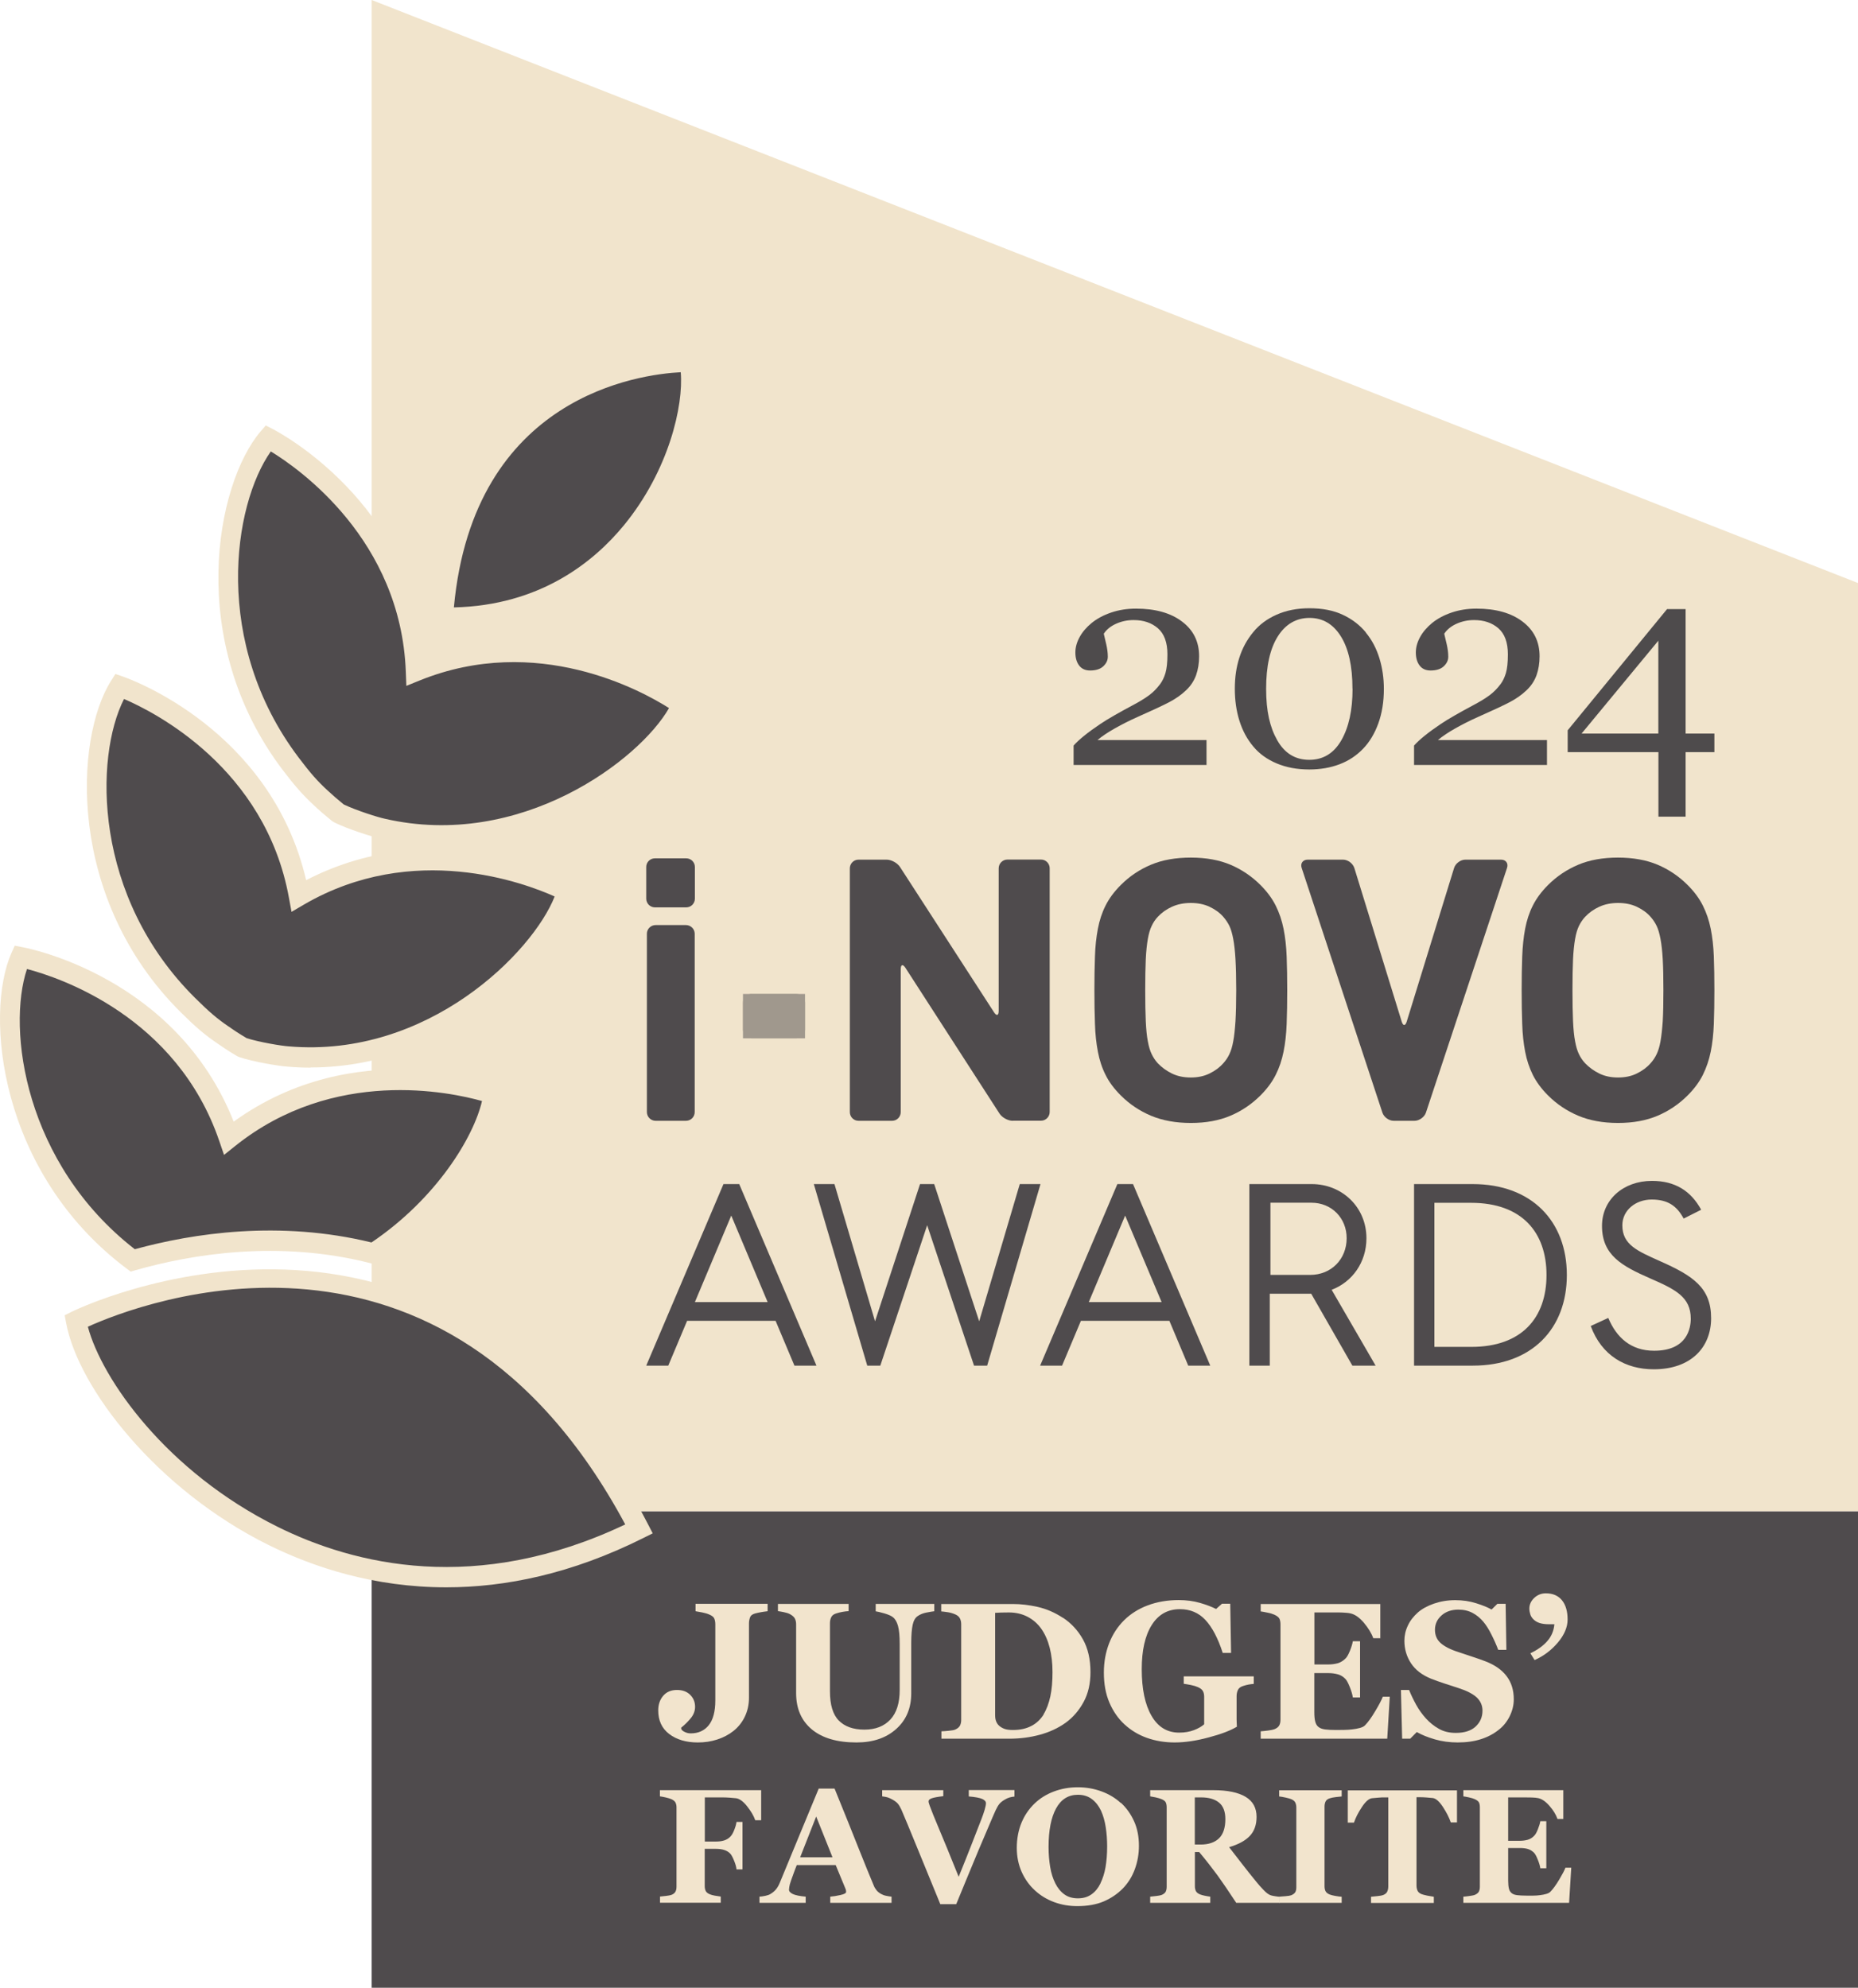
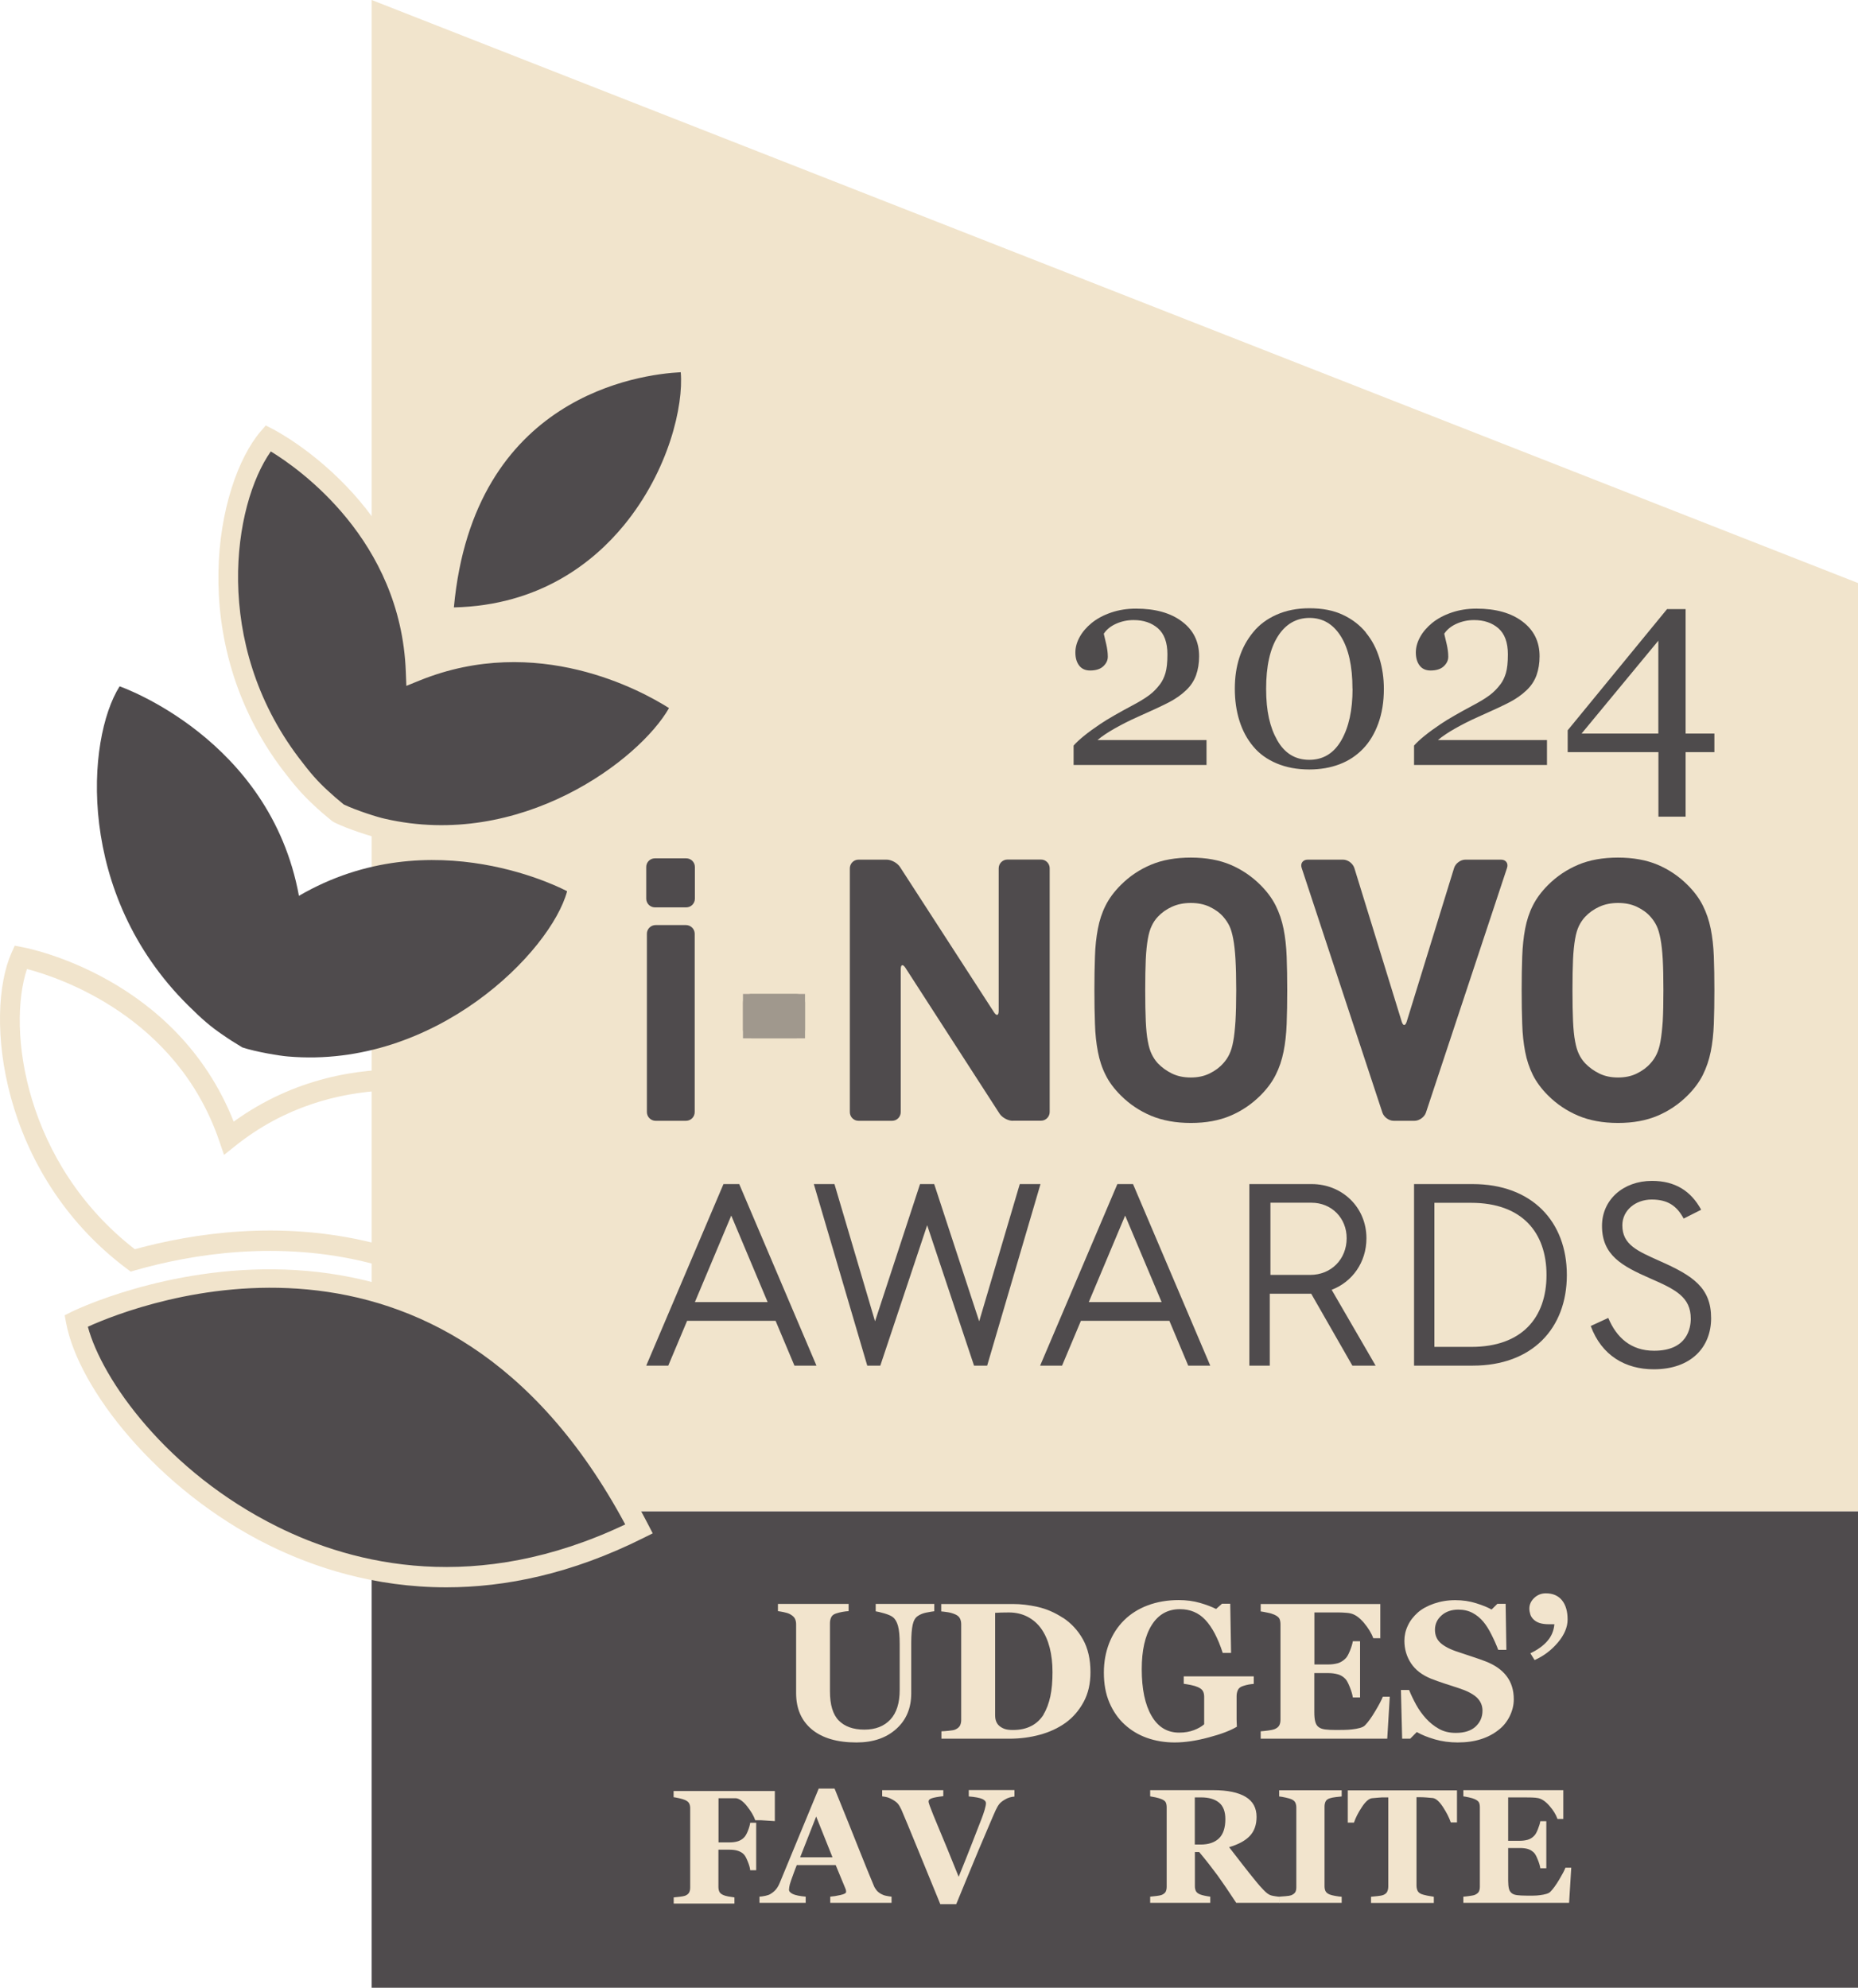
<svg xmlns="http://www.w3.org/2000/svg" version="1.1" viewBox="0 0 198.21 212.06">
  <defs>
    <style>
      .cls-1 {
        clip-path: url(#clippath-1);
      }

      .cls-2 {
        fill: #f2e4cd;
      }

      .cls-3 {
        fill: #4f4b4d;
      }

      .cls-4 {
        opacity: .5;
      }

      .cls-5 {
        fill: #f1e4cc;
      }

      .cls-6 {
        fill: #4e4b4c;
      }
    </style>
    <clipPath id="clippath-1">
      <rect class="cls-3" x="79.26" y="106.04" width="6.62" height="4.73" />
    </clipPath>
  </defs>
  <g>
    <g id="Layer_1">
      <polygon class="cls-5" points="198.21 161.24 39.65 161.24 39.65 0 198.21 62.2 198.21 161.24" />
      <g>
        <g>
          <path class="cls-3" d="M69.86,96.8c-.51,0-.92-.42-.92-.93v-3.38c0-.51.41-.92.92-.92h3.35c.51,0,.92.42.92.92v3.38c0,.51-.41.93-.92.93h-3.35ZM69.94,119.57c-.51,0-.93-.42-.93-.93v-19.03c0-.51.42-.92.93-.92h3.24c.51,0,.93.42.93.92v19.03c0,.51-.41.93-.93.93h-3.24Z" />
          <g class="cls-4">
            <g>
              <rect class="cls-3" x="79.26" y="106.04" width="6.62" height="4.73" />
              <g class="cls-1">
                <path class="cls-3" d="M80.18,106.04h4.77c.51,0,.93.41.93.93v2.88c0,.51-.41.92-.92.92h-4.77c-.51,0-.93-.41-.93-.93v-2.88c0-.51.41-.93.93-.93Z" />
              </g>
            </g>
          </g>
          <path class="cls-3" d="M108.04,119.57c-.51,0-1.15-.35-1.42-.78l-10.03-15.54c-.28-.43-.5-.36-.5.15v15.24c0,.51-.41.93-.92.93h-3.59c-.51,0-.92-.42-.92-.93v-26c0-.51.41-.93.92-.93h3c.51,0,1.15.35,1.43.78l10.03,15.5c.28.43.5.36.5-.15v-15.21c0-.51.42-.93.93-.93h3.59c.51,0,.92.42.92.93v26c0,.51-.42.93-.92.93h-3Z" />
          <path class="cls-3" d="M137.32,105.64c0,1.33-.02,2.53-.06,3.6-.04,1.07-.15,2.06-.33,2.95-.18.9-.46,1.73-.84,2.48-.38.76-.92,1.49-1.62,2.19-.94.94-2.01,1.66-3.21,2.17-1.2.51-2.61.77-4.22.77s-3.03-.26-4.25-.77c-1.21-.51-2.29-1.23-3.23-2.17-.7-.7-1.25-1.43-1.62-2.19-.38-.75-.65-1.58-.82-2.48-.17-.9-.28-1.88-.31-2.95-.04-1.07-.06-2.27-.06-3.6s.02-2.53.06-3.6c.03-1.07.14-2.05.31-2.95.17-.9.44-1.73.82-2.48.38-.76.92-1.49,1.62-2.19.94-.94,2.01-1.66,3.23-2.17,1.21-.51,2.63-.76,4.25-.76s3.03.26,4.22.76c1.2.51,2.27,1.23,3.21,2.17.7.7,1.24,1.43,1.62,2.19.38.76.66,1.58.84,2.48.18.9.29,1.88.33,2.95.04,1.07.06,2.27.06,3.6M131.88,105.64c0-1.33-.03-2.43-.08-3.3-.05-.87-.13-1.6-.24-2.17-.11-.58-.24-1.04-.41-1.39-.17-.35-.39-.67-.64-.96-.39-.45-.88-.8-1.47-1.08-.59-.28-1.26-.41-2.01-.41s-1.43.14-2.02.41c-.59.27-1.09.63-1.51,1.08-.26.28-.48.61-.64.96-.17.35-.31.81-.41,1.39-.1.57-.18,1.3-.22,2.17-.04.87-.06,1.98-.06,3.3s.02,2.43.06,3.3c.04.87.11,1.59.22,2.15.1.56.24,1.02.41,1.37.17.35.38.67.64.96.42.44.92.81,1.51,1.1.59.29,1.26.43,2.02.43s1.42-.14,2.01-.43c.59-.29,1.08-.65,1.47-1.1.26-.29.47-.6.64-.96.17-.35.31-.81.41-1.37.11-.56.18-1.28.24-2.15.05-.87.08-1.97.08-3.3" />
          <path class="cls-3" d="M152.12,118.69c-.16.48-.71.88-1.22.88h-2.22c-.51,0-1.05-.39-1.21-.88l-8.61-26.1c-.16-.48.13-.88.64-.88h3.78c.51,0,1.04.4,1.2.89l5.05,16.38c.15.49.39.49.54,0l5.05-16.38c.15-.49.69-.89,1.2-.89h3.82c.51,0,.79.4.63.88l-8.65,26.1Z" />
          <path class="cls-3" d="M182.89,105.64c0,1.33-.02,2.53-.06,3.6-.04,1.07-.15,2.06-.33,2.95-.18.9-.47,1.73-.84,2.48-.38.76-.92,1.49-1.62,2.19-.94.94-2.01,1.66-3.21,2.17-1.2.51-2.61.77-4.22.77s-3.03-.26-4.24-.77c-1.21-.51-2.29-1.23-3.23-2.17-.7-.7-1.24-1.43-1.62-2.19-.37-.75-.65-1.58-.82-2.48-.17-.9-.28-1.88-.31-2.95-.04-1.07-.06-2.27-.06-3.6s.02-2.53.06-3.6c.04-1.07.14-2.05.31-2.95.17-.9.44-1.73.82-2.48.38-.76.92-1.49,1.62-2.19.94-.94,2.02-1.66,3.23-2.17,1.21-.51,2.63-.76,4.24-.76s3.03.26,4.22.76c1.2.51,2.27,1.23,3.21,2.17.7.7,1.24,1.43,1.62,2.19.38.76.66,1.58.84,2.48.18.9.29,1.88.33,2.95.04,1.07.06,2.27.06,3.6M177.45,105.64c0-1.33-.02-2.43-.07-3.3-.05-.87-.13-1.6-.24-2.17-.11-.58-.24-1.04-.41-1.39-.17-.35-.38-.67-.64-.96-.39-.45-.88-.8-1.47-1.08-.59-.28-1.26-.41-2.01-.41s-1.43.14-2.01.41c-.59.27-1.09.63-1.51,1.08-.26.28-.48.61-.65.96-.17.35-.31.81-.41,1.39-.1.57-.18,1.3-.22,2.17-.04.87-.06,1.98-.06,3.3s.02,2.43.06,3.3c.04.87.11,1.59.22,2.15.1.56.24,1.02.41,1.37.17.35.38.67.65.96.42.44.92.81,1.51,1.1.59.29,1.25.43,2.01.43s1.43-.14,2.01-.43c.59-.29,1.08-.65,1.47-1.1.26-.29.47-.6.64-.96.17-.35.31-.81.41-1.37.1-.56.18-1.28.24-2.15.05-.87.07-1.97.07-3.3" />
        </g>
        <path class="cls-3" d="M169.69,141.44c1.17,3.2,3.74,4.64,6.73,4.64,3.99,0,6.12-2.36,6.12-5.45,0-3.25-1.92-4.53-5.5-6.11-2.35-1.06-3.97-1.72-3.97-3.8,0-1.61,1.42-2.75,3.13-2.75s2.68.67,3.41,2.03l1.87-.94c-1.09-2-2.77-3.08-5.25-3.08-3.07,0-5.33,2.02-5.33,4.8,0,3.14,2.14,4.28,5.11,5.59,2.74,1.19,4.36,2,4.36,4.31,0,1-.37,3.42-3.91,3.42-2.49,0-4.02-1.42-4.89-3.5l-1.87.86ZM153.02,143.69v-15.37h3.91c5.45,0,8.05,3.17,8.05,7.7s-2.6,7.67-8.02,7.67h-3.94ZM150.84,145.69h6.28c6.31,0,10.03-3.95,10.03-9.67s-3.74-9.7-10.05-9.7h-6.25v19.37ZM135.53,136.01v-7.7h4.38c2.15,0,3.75,1.64,3.75,3.78,0,2.25-1.65,3.92-3.89,3.92h-4.25ZM133.29,145.69h2.17v-7.67h4.42l4.39,7.67h2.48l-4.69-8.09c2.18-.83,3.71-2.91,3.71-5.5,0-3.34-2.62-5.78-5.84-5.78h-6.65v19.37ZM116.15,138.91l3.88-9.23,3.89,9.23h-7.77ZM110.95,145.69h2.35l2.01-4.78h9.44l2.01,4.78h2.35l-8.24-19.37h-1.67l-8.24,19.37ZM92.51,145.69h1.4l5-14.98,5,14.98h1.4l5.69-19.37h-2.21l-4.33,14.64-4.8-14.64h-1.51l-4.8,14.64-4.33-14.64h-2.2l5.7,19.37ZM74.13,138.91l3.88-9.23,3.88,9.23h-7.76ZM68.94,145.69h2.35l2.01-4.78h9.44l2.01,4.78h2.35l-8.24-19.37h-1.68l-8.24,19.37Z" />
      </g>
      <rect class="cls-3" x="39.65" y="161.24" width="158.56" height="50.82" />
      <g>
        <g>
          <path class="cls-3" d="M23.78,110.41c.55.39,1.2.81,2.07,1.33,1.44.48,4.05.91,4.89.97,15.72,1.34,28.03-11.21,29.76-17.63,0,0-14.37-7.81-28.61.49-3.08-16.83-19.13-22.35-19.13-22.35-3.56,5.64-4.69,22.16,7.3,34.03,1.51,1.5,2.43,2.29,3.73,3.17Z" />
-           <path class="cls-5" d="M33.12,113.9c-.81,0-1.64-.04-2.47-.11-.88-.06-3.59-.5-5.14-1.02l-.22-.1c-.89-.53-1.55-.97-2.12-1.37-1.32-.9-2.3-1.73-3.87-3.29-12.2-12.09-11.36-29.2-7.45-35.38l.46-.73.81.28c.66.23,15.78,5.6,19.54,21.72,14.15-7.34,27.78-.11,28.37.22l.75.41-.22.82c-1.79,6.63-13.24,18.53-28.42,18.53ZM26.3,110.75c1.34.43,3.73.83,4.51.88,14.85,1.27,26.02-10.04,28.36-15.99-3.17-1.43-15.08-5.93-26.74.86l-1.33.78-.28-1.52c-2.52-13.83-14.34-19.8-17.59-21.19-3.16,6.21-3.31,21.11,7.59,31.9,1.49,1.48,2.36,2.22,3.58,3.05h.01c.51.37,1.11.76,1.9,1.23Z" />
        </g>
        <g>
          <path class="cls-3" d="M47.24,65.89c20.65.35,27.83-20.34,26.3-27.28,0,0-24.46-.48-26.3,27.28Z" />
          <path class="cls-5" d="M47.77,66.97c-.18,0-.36,0-.55,0l-1.14-.02.07-1.14c1.9-28.49,27.14-28.32,27.41-28.29l.85.02.18.83c.96,4.36-1.16,12.67-6.35,19.02-3.6,4.4-10.06,9.59-20.48,9.59ZM72.62,39.71c-4.32.22-22.11,2.48-24.2,25.09,9.2-.21,14.93-4.85,18.16-8.79,4.78-5.84,6.35-12.76,6.04-16.31Z" />
        </g>
        <g>
          <path class="cls-3" d="M44.37,71.59c-.65-17.1-15.76-24.84-15.76-24.84-4.33,5.08-7.79,21.26,2.39,34.72,1.29,1.7,2.08,2.61,3.24,3.67.49.46,1.08.97,1.86,1.61,1.36.68,3.87,1.48,4.71,1.65,15.38,3.56,29.34-7.11,31.96-13.22,0,0-13.11-9.77-28.39-3.58Z" />
          <path class="cls-5" d="M47.14,90.2c-2.14,0-4.35-.23-6.58-.75-.86-.18-3.48-1-4.95-1.74l-.2-.13c-.81-.66-1.41-1.18-1.91-1.66-1.17-1.08-2.02-2.04-3.36-3.8-10.36-13.7-7.09-30.51-2.35-36.08l.56-.65.76.39c.62.32,14.83,7.79,16.26,24.28,15.04-5.25,27.51,3.84,28.05,4.25l.68.51-.34.79c-2.46,5.72-13.4,14.6-26.62,14.6ZM36.69,85.83c1.27.61,3.58,1.35,4.34,1.51,14.49,3.35,27.18-6.25,30.34-11.8-2.93-1.86-14.08-8.01-26.59-2.95l-1.43.58-.06-1.54c-.54-14.04-11.38-21.63-14.4-23.47-4.02,5.7-6.28,20.42,2.97,32.66,1.26,1.67,2.02,2.53,3.1,3.52.47.44,1.01.91,1.72,1.49Z" />
        </g>
        <g>
          <path class="cls-3" d="M8.12,140.92c2.22,11.91,27.48,38.48,60.06,22.19-21.52-41.57-60.06-22.19-60.06-22.19Z" />
          <path class="cls-5" d="M47.61,169.34c-7.68,0-14.15-2.13-19.01-4.54-11.82-5.87-20.24-16.65-21.55-23.68l-.15-.8.73-.37c.39-.2,39.74-19.38,61.5,22.66l.5.97-.98.49c-7.69,3.85-14.77,5.27-21.05,5.27ZM9.37,141.53c1.51,5.66,8.43,15.48,20.2,21.33,8.22,4.09,21.28,7.3,37.13-.23-19.44-36.22-51.81-23.59-57.33-21.09Z" />
        </g>
        <g>
-           <path class="cls-3" d="M14.15,134.46c6.13-1.75,15.63-3.31,25.68-.74,7.63-5,12.32-12.65,12.82-17.01,0,0-15.36-5.61-28.23,4.69-5.52-16.2-22.21-19.29-22.21-19.29-2.68,6.06-1.38,22.35,11.94,32.35Z" />
          <path class="cls-5" d="M13.93,135.65l-.43-.32C-.07,125.13-1.69,108.25,1.22,101.67l.35-.78.84.16c.69.13,16.43,3.22,22.52,18.61,12.92-9.34,27.46-4.19,28.09-3.96l.8.29-.1.85c-.55,4.76-5.4,12.61-13.3,17.79l-.4.26-.46-.12c-9.81-2.51-19.07-.98-25.11.74l-.52.15ZM2.88,103.37c-2.16,6.44-.24,20.78,11.5,29.9,6.21-1.7,15.43-3.12,25.25-.72,6.98-4.72,10.91-11.28,11.79-15.09-3.34-.94-15.79-3.64-26.32,4.79l-1.2.96-.5-1.46c-4.54-13.33-17.1-17.48-20.51-18.37Z" />
        </g>
      </g>
      <g>
        <path class="cls-6" d="M128.7,81.61h-14.17v-2.07c.27-.31.65-.66,1.13-1.05.48-.39,1.06-.81,1.73-1.26.4-.27.89-.57,1.45-.89.56-.32,1.2-.68,1.92-1.06.8-.42,1.41-.8,1.84-1.12.43-.32.82-.72,1.17-1.19.23-.31.42-.7.56-1.17s.21-1.14.21-2c0-1.26-.34-2.18-1.01-2.77-.68-.59-1.54-.88-2.6-.88-.66,0-1.28.13-1.86.39-.58.26-1.02.61-1.32,1.07.07.32.16.71.27,1.15.1.44.16.88.16,1.3,0,.38-.16.72-.48,1.02-.32.3-.79.45-1.41.45-.5,0-.89-.17-1.16-.52s-.41-.81-.41-1.4c0-.55.15-1.09.45-1.64.3-.55.74-1.06,1.3-1.52.56-.45,1.24-.82,2.06-1.1s1.7-.42,2.65-.42c2.07,0,3.71.46,4.92,1.38,1.22.92,1.82,2.15,1.82,3.7,0,.74-.11,1.41-.32,2.01-.22.61-.57,1.14-1.05,1.6-.53.51-1.16.95-1.88,1.32-.72.37-1.81.88-3.28,1.53-.88.39-1.69.8-2.45,1.23-.76.43-1.38.84-1.86,1.25h11.63v2.69Z" />
        <path class="cls-6" d="M145.7,67.48c.65.78,1.13,1.69,1.45,2.73.32,1.04.48,2.14.48,3.28,0,1.37-.2,2.6-.59,3.68-.39,1.08-.93,1.98-1.62,2.7-.71.74-1.54,1.29-2.51,1.66-.97.37-2.05.56-3.24.56-1.3,0-2.46-.22-3.48-.65s-1.85-1.03-2.48-1.79c-.67-.79-1.16-1.71-1.49-2.76s-.49-2.19-.49-3.41.16-2.31.48-3.31c.32-1.01.81-1.92,1.49-2.74.64-.79,1.48-1.41,2.5-1.86,1.02-.45,2.18-.68,3.49-.68,1.38,0,2.57.23,3.56.7.99.46,1.81,1.09,2.47,1.89ZM144.28,73.48c0-2.4-.41-4.26-1.23-5.58s-1.94-1.98-3.35-1.98-2.56.66-3.39,1.98c-.83,1.32-1.24,3.18-1.24,5.58s.4,4.11,1.19,5.5c.79,1.39,1.93,2.08,3.41,2.08s2.62-.69,3.42-2.08c.8-1.39,1.2-3.22,1.2-5.5Z" />
        <path class="cls-6" d="M165.02,81.61h-14.17v-2.07c.27-.31.65-.66,1.13-1.05.48-.39,1.06-.81,1.73-1.26.4-.27.89-.57,1.45-.89.56-.32,1.2-.68,1.92-1.06.8-.42,1.41-.8,1.84-1.12.43-.32.82-.72,1.17-1.19.23-.31.42-.7.56-1.17s.21-1.14.21-2c0-1.26-.34-2.18-1.01-2.77-.68-.59-1.54-.88-2.6-.88-.66,0-1.28.13-1.86.39-.58.26-1.02.61-1.32,1.07.07.32.16.71.27,1.15.1.44.16.88.16,1.3,0,.38-.16.72-.48,1.02-.32.3-.79.45-1.41.45-.5,0-.89-.17-1.16-.52s-.41-.81-.41-1.4c0-.55.15-1.09.45-1.64.3-.55.74-1.06,1.3-1.52.56-.45,1.24-.82,2.06-1.1s1.7-.42,2.65-.42c2.07,0,3.71.46,4.92,1.38,1.22.92,1.82,2.15,1.82,3.7,0,.74-.11,1.41-.32,2.01-.22.61-.57,1.14-1.05,1.6-.53.51-1.16.95-1.88,1.32-.72.37-1.81.88-3.28,1.53-.88.39-1.69.8-2.45,1.23-.76.43-1.38.84-1.86,1.25h11.63v2.69Z" />
        <path class="cls-6" d="M182.89,80.24h-3.07v6.88h-2.9v-6.88h-9.68v-2.33l10.6-12.93h1.98v13.28h3.07v1.98ZM176.91,78.26v-9.91l-8.19,9.91h8.19Z" />
      </g>
      <g>
        <g>
-           <path class="cls-2" d="M81.88,171.89c-.27.03-.5.07-.69.1-.19.03-.4.08-.64.14-.28.08-.46.21-.53.4s-.12.41-.12.65v7.94c0,.73-.15,1.4-.44,2.01-.29.61-.7,1.12-1.21,1.53-.52.41-1.1.71-1.75.92s-1.33.31-2.06.31c-1.26,0-2.28-.31-3.06-.91s-1.16-1.44-1.16-2.51c0-.63.18-1.15.53-1.56.35-.41.84-.62,1.47-.62.59,0,1.06.17,1.41.52.35.35.52.77.52,1.28,0,.43-.15.83-.45,1.2-.3.37-.64.71-1.03,1.02v.13c.06.14.19.25.4.34.2.1.41.14.62.14.81,0,1.45-.29,1.92-.87.46-.58.7-1.46.7-2.64v-8.13c0-.24-.04-.44-.11-.61s-.26-.31-.54-.43c-.2-.09-.45-.16-.74-.22-.29-.06-.53-.1-.72-.13v-.79h7.69v.79Z" />
          <path class="cls-2" d="M99.69,171.89c-.2.02-.48.07-.85.14-.37.07-.68.2-.93.37-.26.17-.44.47-.54.91s-.16,1.1-.16,1.98v5.36c0,1.58-.53,2.84-1.6,3.8-1.07.96-2.48,1.44-4.24,1.44-2.05,0-3.63-.46-4.76-1.39-1.12-.93-1.68-2.22-1.68-3.87v-7.36c0-.24-.05-.44-.14-.61-.09-.17-.27-.32-.52-.46-.18-.09-.39-.16-.65-.21s-.47-.09-.63-.11v-.77h7.54v.77c-.22.01-.44.04-.66.08-.22.04-.45.09-.68.17-.26.08-.43.22-.52.41-.09.19-.13.4-.13.64v7.26c0,1.43.31,2.47.94,3.11s1.54.97,2.73.97,2.1-.36,2.77-1.07c.67-.72,1-1.77,1-3.17v-4.88c0-.86-.06-1.51-.18-1.94-.12-.43-.3-.74-.54-.93-.18-.15-.48-.28-.92-.41-.44-.12-.74-.2-.92-.22v-.79h6.25v.79Z" />
          <path class="cls-2" d="M113.39,172.58c.88.58,1.59,1.34,2.13,2.3.54.96.81,2.13.81,3.51,0,1.22-.24,2.28-.73,3.18s-1.12,1.64-1.92,2.22c-.81.58-1.73,1-2.76,1.28s-2.11.42-3.24.42h-7.25v-.79c.22,0,.49-.03.81-.06.33-.03.54-.07.65-.12.24-.1.41-.24.51-.41.09-.17.14-.38.14-.62v-10.2c0-.23-.04-.44-.13-.62-.09-.19-.26-.34-.52-.45-.26-.11-.53-.19-.82-.23-.29-.04-.51-.07-.66-.08v-.79h7.66c.82,0,1.69.1,2.63.31.93.21,1.83.6,2.7,1.17ZM111.32,182.9c.33-.54.57-1.19.73-1.93s.23-1.61.23-2.58-.1-1.82-.3-2.61c-.2-.78-.5-1.45-.89-2.01-.39-.55-.88-.98-1.47-1.29-.58-.3-1.25-.46-1.99-.46-.24,0-.5,0-.8.01-.3.01-.53.02-.67.03v10.92c0,.24.03.46.1.64s.17.35.33.49c.16.14.35.25.57.33s.52.12.89.12c.76,0,1.42-.14,1.97-.43.55-.28.99-.7,1.33-1.25Z" />
          <path class="cls-2" d="M133.77,179.64c-.21.02-.39.04-.56.07s-.37.08-.61.16c-.28.09-.46.23-.55.44-.09.2-.13.42-.13.64v1.67c0,.34,0,.61,0,.82,0,.21.02.46.03.77-.68.41-1.67.79-3,1.14-1.32.36-2.54.54-3.64.54-1.04,0-2.02-.16-2.93-.48s-1.71-.8-2.4-1.43c-.69-.63-1.23-1.41-1.63-2.34-.4-.94-.59-2-.59-3.21,0-1.12.19-2.16.56-3.12.37-.95.91-1.78,1.61-2.47.69-.68,1.53-1.21,2.52-1.58.99-.37,2.09-.56,3.29-.56.82,0,1.58.1,2.27.3s1.27.42,1.72.65l.63-.56h.88l.09,5.25h-.89c-.51-1.58-1.13-2.75-1.85-3.52-.72-.77-1.62-1.15-2.72-1.15-1.3,0-2.3.57-3.01,1.7-.71,1.14-1.06,2.7-1.06,4.7,0,2.12.35,3.78,1.04,4.97.69,1.2,1.67,1.8,2.95,1.8.6,0,1.12-.09,1.59-.27s.82-.39,1.08-.62v-2.92c0-.24-.04-.45-.13-.61-.09-.17-.26-.31-.53-.43-.2-.09-.46-.17-.76-.23-.3-.06-.56-.1-.76-.13v-.79h7.47v.79Z" />
          <path class="cls-2" d="M147.27,174.77h-.77c-.2-.55-.54-1.1-1.01-1.66-.48-.56-.96-.89-1.43-.99-.2-.05-.48-.07-.85-.09s-.66-.01-.9-.01h-2.09v5.55h1.48c.37,0,.71-.05,1.01-.13.3-.09.58-.26.83-.51.16-.15.31-.43.47-.82.16-.39.26-.73.31-1.02h.77v6h-.77c-.04-.28-.14-.64-.31-1.07-.17-.43-.32-.73-.47-.89-.22-.24-.49-.41-.79-.5-.31-.09-.66-.14-1.06-.14h-1.48v4.15c0,.43.03.78.1,1.03.07.26.18.45.36.58.17.13.4.21.69.25.29.04.69.06,1.2.06.24,0,.52,0,.85-.01.33,0,.62-.03.87-.06.28-.03.55-.08.8-.15.25-.07.43-.16.55-.29.32-.33.69-.84,1.09-1.52.41-.68.67-1.19.8-1.52h.74l-.27,4.48h-13.5v-.79c.19-.01.45-.04.77-.08.32-.04.56-.09.69-.14.26-.11.43-.24.52-.41.09-.16.13-.38.13-.63v-10.15c0-.24-.04-.44-.11-.6-.08-.16-.26-.3-.54-.43-.18-.08-.42-.16-.74-.22-.32-.07-.56-.11-.72-.13v-.79h12.76v3.67Z" />
          <path class="cls-2" d="M155.53,185.89c-.88,0-1.7-.11-2.46-.33-.76-.22-1.4-.48-1.93-.78l-.7.71h-.86l-.13-5.2h.87c.2.5.45,1.02.75,1.57.3.55.66,1.04,1.05,1.47.41.45.87.82,1.39,1.11.51.29,1.11.43,1.79.43.92,0,1.62-.22,2.11-.67s.74-1.02.74-1.7c0-.56-.21-1.03-.62-1.42-.42-.38-1.06-.71-1.93-.99-.57-.18-1.09-.35-1.57-.51-.48-.16-.93-.32-1.34-.48-.97-.39-1.69-.94-2.16-1.65s-.71-1.52-.71-2.41c0-.56.12-1.1.37-1.62.24-.52.6-.98,1.07-1.4.45-.39,1.02-.7,1.71-.94.7-.24,1.45-.37,2.27-.37s1.54.11,2.24.33c.7.22,1.24.44,1.64.67l.62-.61h.88l.08,4.91h-.87c-.2-.53-.44-1.07-.72-1.62-.27-.55-.56-1.01-.87-1.38-.33-.39-.71-.71-1.15-.94-.43-.23-.94-.35-1.52-.35-.73,0-1.33.21-1.79.62-.46.41-.7.92-.7,1.53,0,.58.2,1.05.6,1.41s1.03.69,1.88.96c.5.17,1.01.34,1.53.51s.98.33,1.39.49c.98.38,1.73.9,2.24,1.57.51.67.77,1.49.77,2.48,0,.62-.15,1.22-.44,1.81-.29.58-.68,1.07-1.18,1.45-.54.43-1.16.76-1.88.99s-1.54.35-2.49.35Z" />
          <path class="cls-2" d="M163.27,176.37c.77-.37,1.37-.8,1.8-1.3.43-.49.69-1.09.75-1.79h-.57c-.42,0-.76-.05-1.03-.14-.27-.09-.48-.23-.64-.39-.16-.16-.27-.33-.33-.53-.06-.2-.1-.4-.1-.61,0-.43.17-.81.52-1.14s.76-.49,1.24-.49c.75,0,1.32.25,1.72.74s.6,1.18.6,2.05c0,.81-.34,1.63-1.03,2.45-.69.82-1.52,1.45-2.49,1.88l-.45-.72Z" />
        </g>
        <g>
-           <path class="cls-2" d="M81.23,194.19h-.66c-.16-.47-.45-.96-.87-1.49s-.81-.81-1.18-.86c-.17-.02-.4-.04-.68-.06-.28-.02-.54-.03-.78-.03h-1.87v4.71h1.19c.34,0,.63-.04.88-.12.25-.08.47-.21.66-.41.14-.14.28-.38.41-.71.13-.33.21-.61.24-.85h.64v5.06h-.64c-.02-.26-.11-.56-.26-.93-.15-.37-.28-.61-.39-.73-.16-.18-.37-.31-.63-.4-.26-.09-.56-.13-.92-.13h-1.19v3.98c0,.2.04.38.11.52s.22.26.44.35c.12.05.29.1.51.14.22.04.43.07.65.1v.66h-6.48v-.66c.16-.02.38-.04.65-.07s.46-.07.57-.11c.2-.08.34-.19.42-.33s.12-.32.12-.54v-8.48c0-.19-.04-.36-.11-.5-.07-.14-.22-.26-.44-.36-.16-.07-.37-.13-.63-.19s-.46-.09-.59-.11v-.66h10.8v3.21Z" />
+           <path class="cls-2" d="M81.23,194.19h-.66c-.16-.47-.45-.96-.87-1.49s-.81-.81-1.18-.86h-1.87v4.71h1.19c.34,0,.63-.04.88-.12.25-.08.47-.21.66-.41.14-.14.28-.38.41-.71.13-.33.21-.61.24-.85h.64v5.06h-.64c-.02-.26-.11-.56-.26-.93-.15-.37-.28-.61-.39-.73-.16-.18-.37-.31-.63-.4-.26-.09-.56-.13-.92-.13h-1.19v3.98c0,.2.04.38.11.52s.22.26.44.35c.12.05.29.1.51.14.22.04.43.07.65.1v.66h-6.48v-.66c.16-.02.38-.04.65-.07s.46-.07.57-.11c.2-.08.34-.19.42-.33s.12-.32.12-.54v-8.48c0-.19-.04-.36-.11-.5-.07-.14-.22-.26-.44-.36-.16-.07-.37-.13-.63-.19s-.46-.09-.59-.11v-.66h10.8v3.21Z" />
          <path class="cls-2" d="M95.12,203h-6.55v-.66c.3-.02.66-.08,1.07-.17.41-.09.62-.2.62-.33,0-.05,0-.1-.01-.15,0-.06-.03-.13-.07-.23l-1.03-2.49h-4.15c-.09.23-.2.5-.31.81-.12.31-.22.59-.3.83-.11.32-.17.54-.19.69-.02.14-.03.24-.03.3,0,.18.14.33.41.46.27.13.73.22,1.37.28v.66h-4.93v-.66c.19-.01.4-.04.63-.09.23-.05.42-.11.55-.2.23-.14.43-.3.59-.5s.29-.43.4-.7c.65-1.59,1.31-3.18,1.97-4.77.66-1.59,1.39-3.35,2.18-5.27h1.69c1.11,2.72,1.97,4.87,2.6,6.46.63,1.58,1.16,2.89,1.6,3.93.07.17.17.32.28.46.11.14.27.27.48.39.16.09.34.16.55.2.21.05.4.07.57.09v.66ZM88.81,198.14l-1.74-4.35-1.71,4.35h3.45Z" />
          <path class="cls-2" d="M108.23,191.66c-.19.02-.37.05-.54.1-.17.05-.34.13-.52.24-.24.14-.43.29-.56.45-.13.16-.26.38-.39.66-.18.39-.42.96-.74,1.71s-.68,1.6-1.09,2.56c-.36.86-.75,1.8-1.17,2.82-.42,1.02-.82,2-1.21,2.94h-1.7c-.79-1.94-1.6-3.91-2.42-5.91-.82-2-1.39-3.39-1.73-4.17-.13-.28-.26-.5-.38-.64-.12-.14-.31-.29-.58-.44-.19-.11-.36-.18-.51-.23-.15-.04-.34-.08-.58-.11v-.66h6.52v.64c-.61.07-1.02.15-1.24.23-.22.08-.33.18-.33.31,0,.06,0,.13.03.2s.05.16.09.28c.18.5.51,1.31.98,2.43.48,1.13,1.18,2.84,2.11,5.15.57-1.41,1.05-2.59,1.42-3.56.38-.97.71-1.83,1-2.57.14-.36.26-.7.35-1.01.09-.31.14-.55.14-.71,0-.18-.13-.33-.39-.45s-.74-.21-1.44-.27v-.68h4.87v.68Z" />
-           <path class="cls-2" d="M119.57,192.32c.59.54,1.06,1.2,1.41,1.97.35.77.52,1.64.52,2.63,0,.88-.15,1.71-.44,2.5s-.72,1.47-1.27,2.04c-.58.59-1.26,1.05-2.05,1.39-.78.33-1.72.5-2.81.5-.88,0-1.7-.14-2.48-.43s-1.47-.71-2.06-1.26c-.59-.54-1.05-1.19-1.4-1.96-.34-.77-.52-1.62-.52-2.57s.17-1.87.5-2.67.8-1.48,1.39-2.05c.58-.56,1.27-.99,2.07-1.29.8-.3,1.65-.45,2.55-.45s1.74.15,2.53.44c.79.29,1.47.7,2.05,1.23ZM117.39,200.93c.25-.52.44-1.1.55-1.75.11-.65.17-1.39.17-2.21,0-.7-.05-1.37-.15-2.03-.1-.66-.27-1.25-.5-1.76-.24-.51-.56-.93-.97-1.24s-.9-.47-1.5-.47c-1.02,0-1.8.49-2.33,1.46-.53.97-.8,2.34-.8,4.11,0,.75.06,1.46.17,2.13s.3,1.25.55,1.75c.25.5.58.9.97,1.18.39.28.87.42,1.44.42s1.04-.14,1.44-.42c.4-.28.72-.67.96-1.16Z" />
          <path class="cls-2" d="M136.49,203h-4.61c-.8-1.22-1.46-2.19-1.98-2.91-.53-.72-1.18-1.56-1.97-2.51h-.46v3.65c0,.2.04.38.11.52s.22.26.44.35c.11.05.27.09.5.14.23.05.43.08.59.1v.66h-6.41v-.66c.16-.02.38-.04.65-.07.27-.03.46-.07.57-.11.21-.09.36-.21.43-.34.07-.14.11-.31.11-.53v-8.48c0-.2-.03-.37-.09-.51s-.21-.26-.45-.36c-.18-.07-.39-.14-.64-.19s-.44-.09-.58-.11v-.66h6.74c1.51,0,2.65.24,3.44.71.78.47,1.17,1.18,1.17,2.14,0,.84-.24,1.52-.72,2.03-.48.51-1.22.91-2.21,1.2.38.5.83,1.07,1.34,1.73s1.04,1.33,1.6,2.01c.18.22.41.49.72.81.3.32.57.52.8.59.13.04.29.07.5.1.2.03.34.05.43.05v.66ZM130.72,194.07c0-.8-.22-1.39-.67-1.76-.45-.37-1.09-.56-1.92-.56h-.67v5.03h.64c.83,0,1.47-.22,1.93-.65.46-.44.69-1.13.69-2.07Z" />
          <path class="cls-2" d="M143.14,203h-6.67v-.66c.15-.01.38-.03.67-.05.29-.02.5-.06.61-.1.21-.09.35-.2.43-.33.08-.14.11-.31.11-.53v-8.52c0-.19-.04-.36-.11-.51s-.22-.27-.43-.36c-.14-.06-.34-.11-.6-.17-.27-.06-.5-.1-.69-.12v-.66h6.67v.66c-.17.02-.38.04-.64.07-.25.03-.47.07-.64.13-.22.07-.37.19-.44.34-.07.16-.11.33-.11.53v8.52c0,.2.04.38.11.52s.22.26.44.35c.12.05.31.1.59.15.27.05.5.08.69.09v.66Z" />
          <path class="cls-2" d="M155.43,194.42h-.66c-.18-.52-.46-1.07-.84-1.65-.39-.59-.74-.9-1.07-.95-.18-.02-.4-.04-.67-.06-.26-.02-.49-.03-.68-.03h-.4v9.43c0,.2.04.38.11.54.07.16.22.28.43.37.13.05.33.1.61.16.27.05.51.09.7.12v.66h-6.7v-.66c.16-.02.39-.04.69-.07s.5-.07.6-.11c.22-.09.37-.21.44-.37s.11-.33.11-.54v-9.51h-.4c-.19,0-.42,0-.68.03-.27.02-.49.04-.67.06-.33.05-.68.36-1.07.95-.39.59-.67,1.14-.84,1.65h-.66v-3.44h11.65v3.44Z" />
          <path class="cls-2" d="M166.79,194.05h-.64c-.16-.46-.44-.92-.85-1.39s-.8-.74-1.2-.83c-.17-.04-.41-.06-.71-.07s-.55-.01-.75-.01h-1.75v4.63h1.24c.31,0,.59-.04.85-.11.25-.07.49-.22.69-.43.13-.13.26-.36.39-.69.13-.33.22-.61.26-.86h.64v5.02h-.64c-.03-.24-.12-.54-.26-.89-.14-.36-.27-.61-.39-.74-.19-.2-.41-.34-.66-.42-.26-.08-.55-.11-.88-.11h-1.24v3.47c0,.36.03.65.08.86s.15.37.3.49c.14.11.33.18.58.21.25.03.58.05,1,.05.2,0,.44,0,.71,0s.52-.02.73-.05c.24-.03.46-.07.66-.13.21-.06.36-.14.46-.25.27-.28.58-.7.92-1.27.34-.57.56-.99.67-1.28h.62l-.23,3.75h-11.28v-.66c.16-.01.37-.03.64-.07s.46-.07.58-.12c.21-.09.36-.21.43-.34.07-.14.11-.31.11-.53v-8.48c0-.2-.03-.37-.09-.5-.06-.13-.21-.25-.45-.36-.15-.07-.35-.13-.62-.19s-.47-.09-.6-.11v-.66h10.66v3.07Z" />
        </g>
      </g>
    </g>
  </g>
</svg>